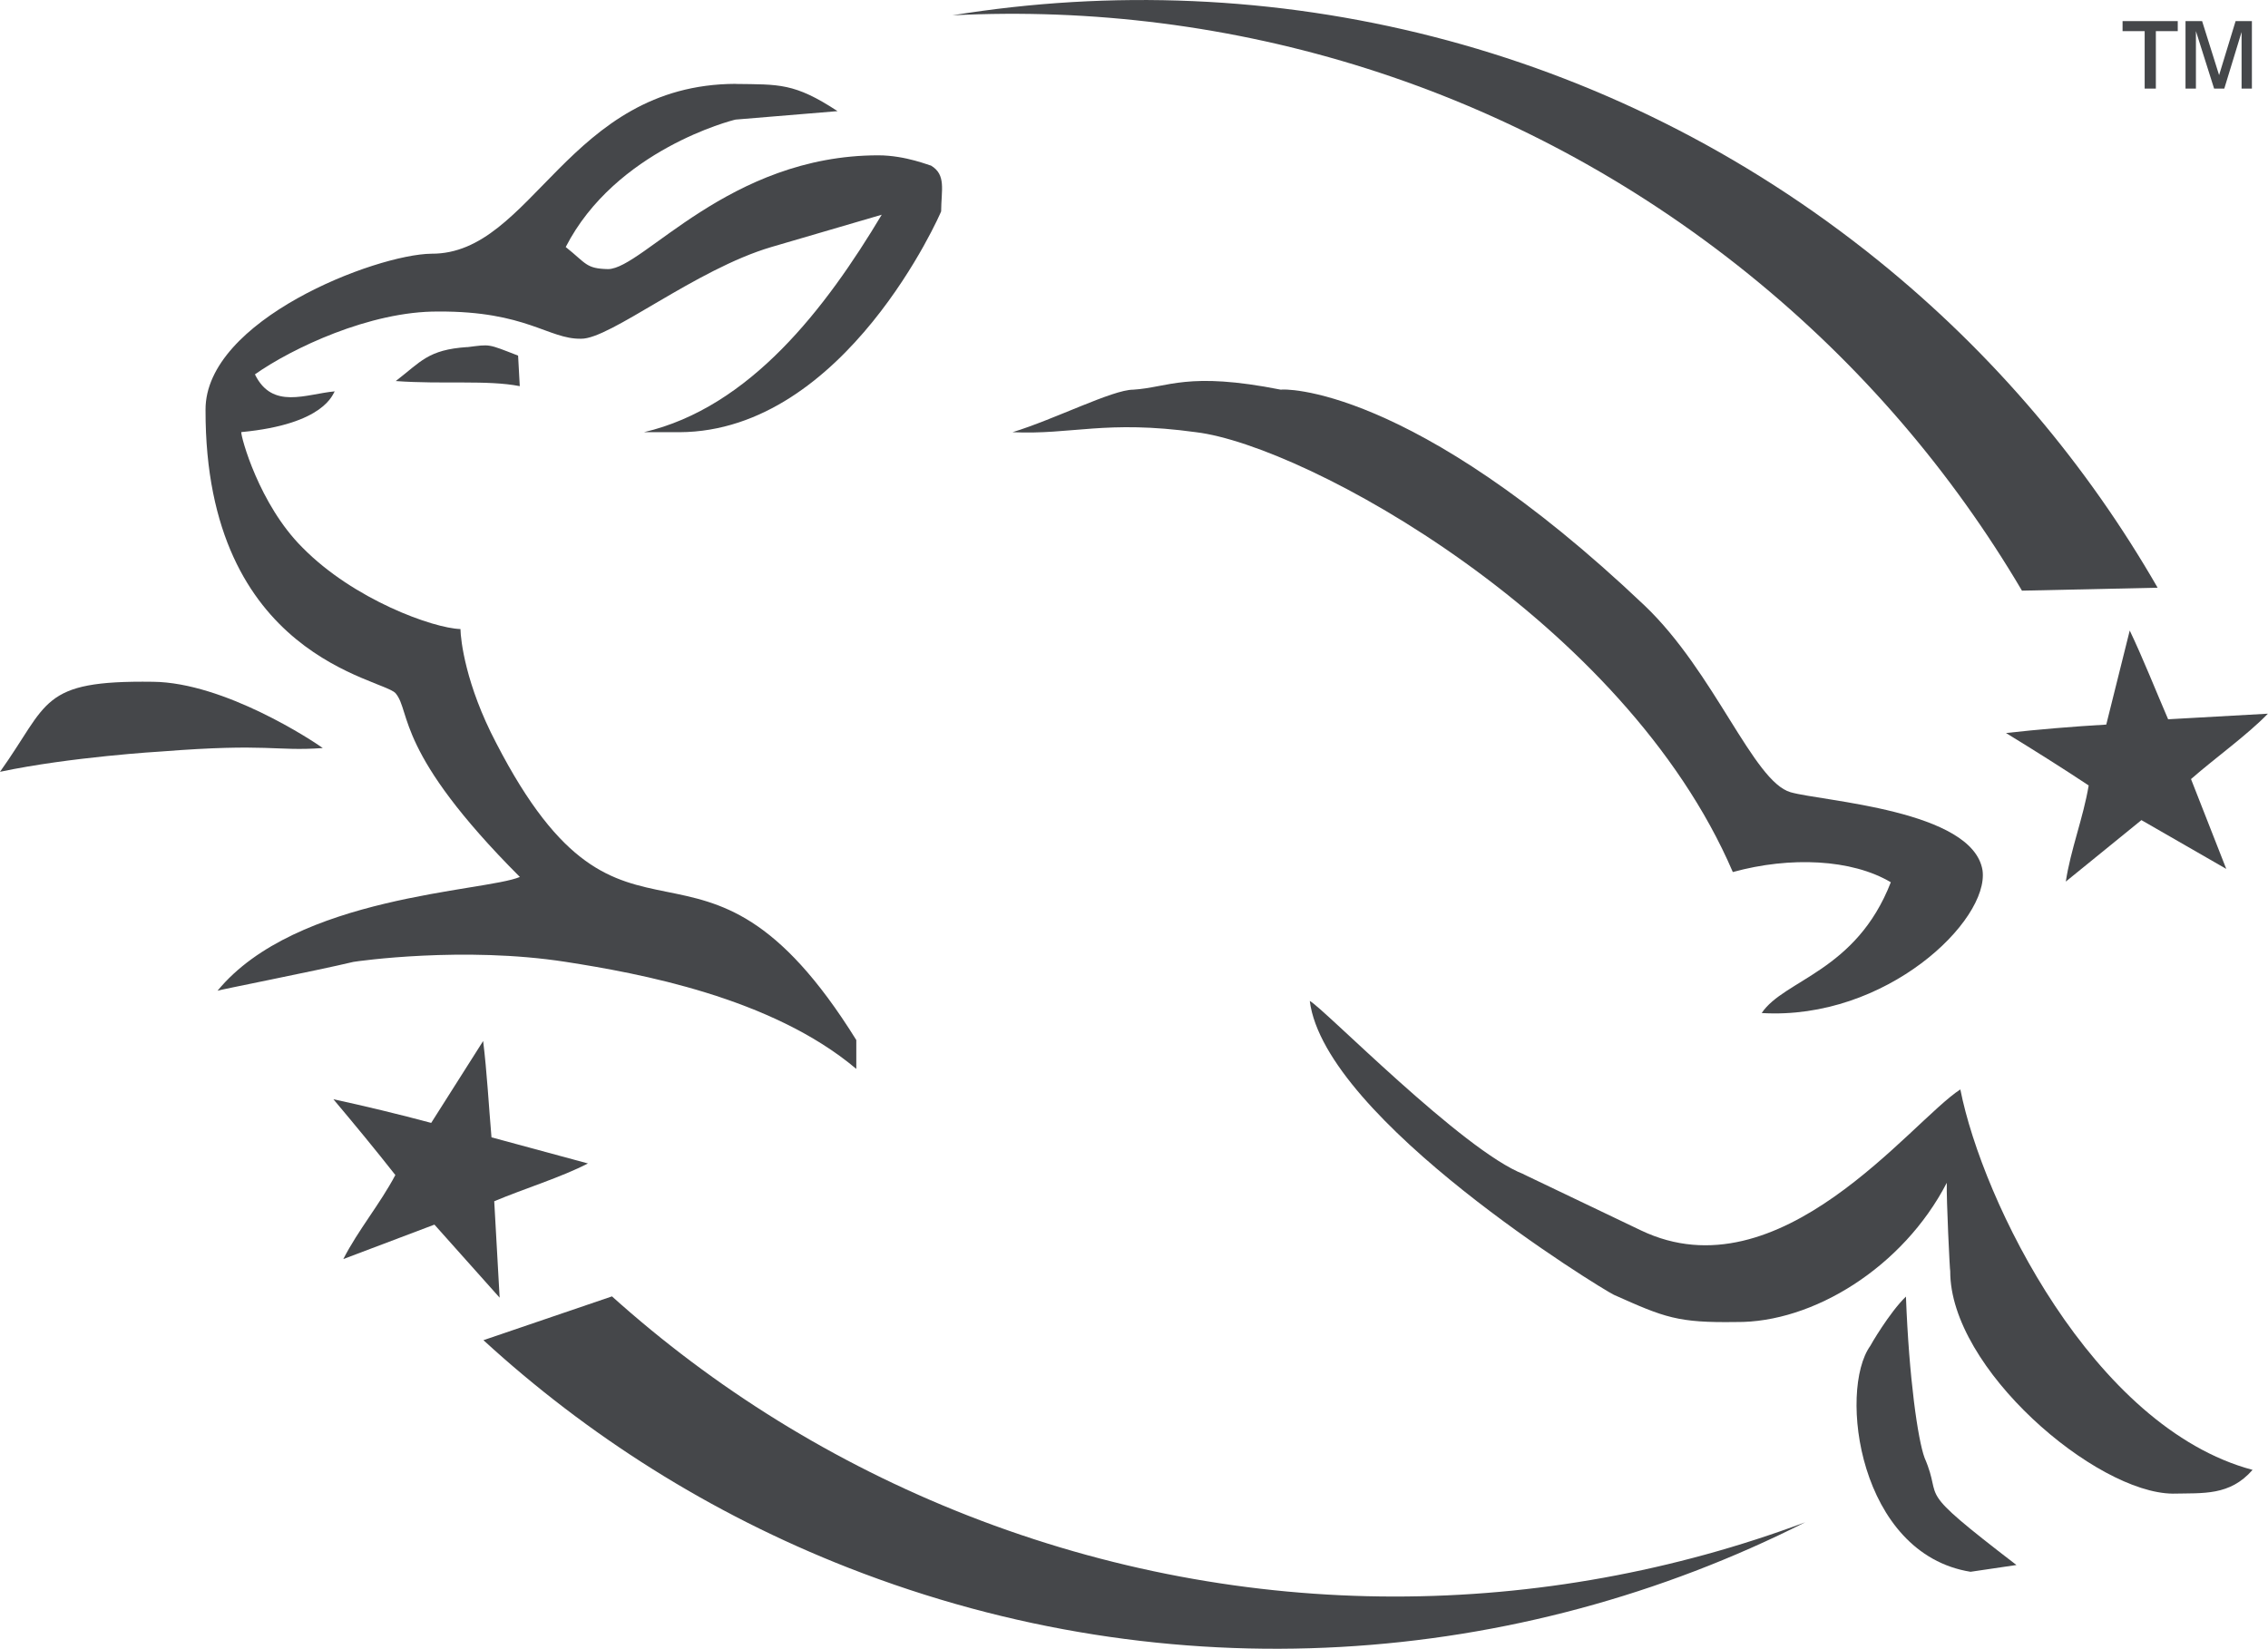
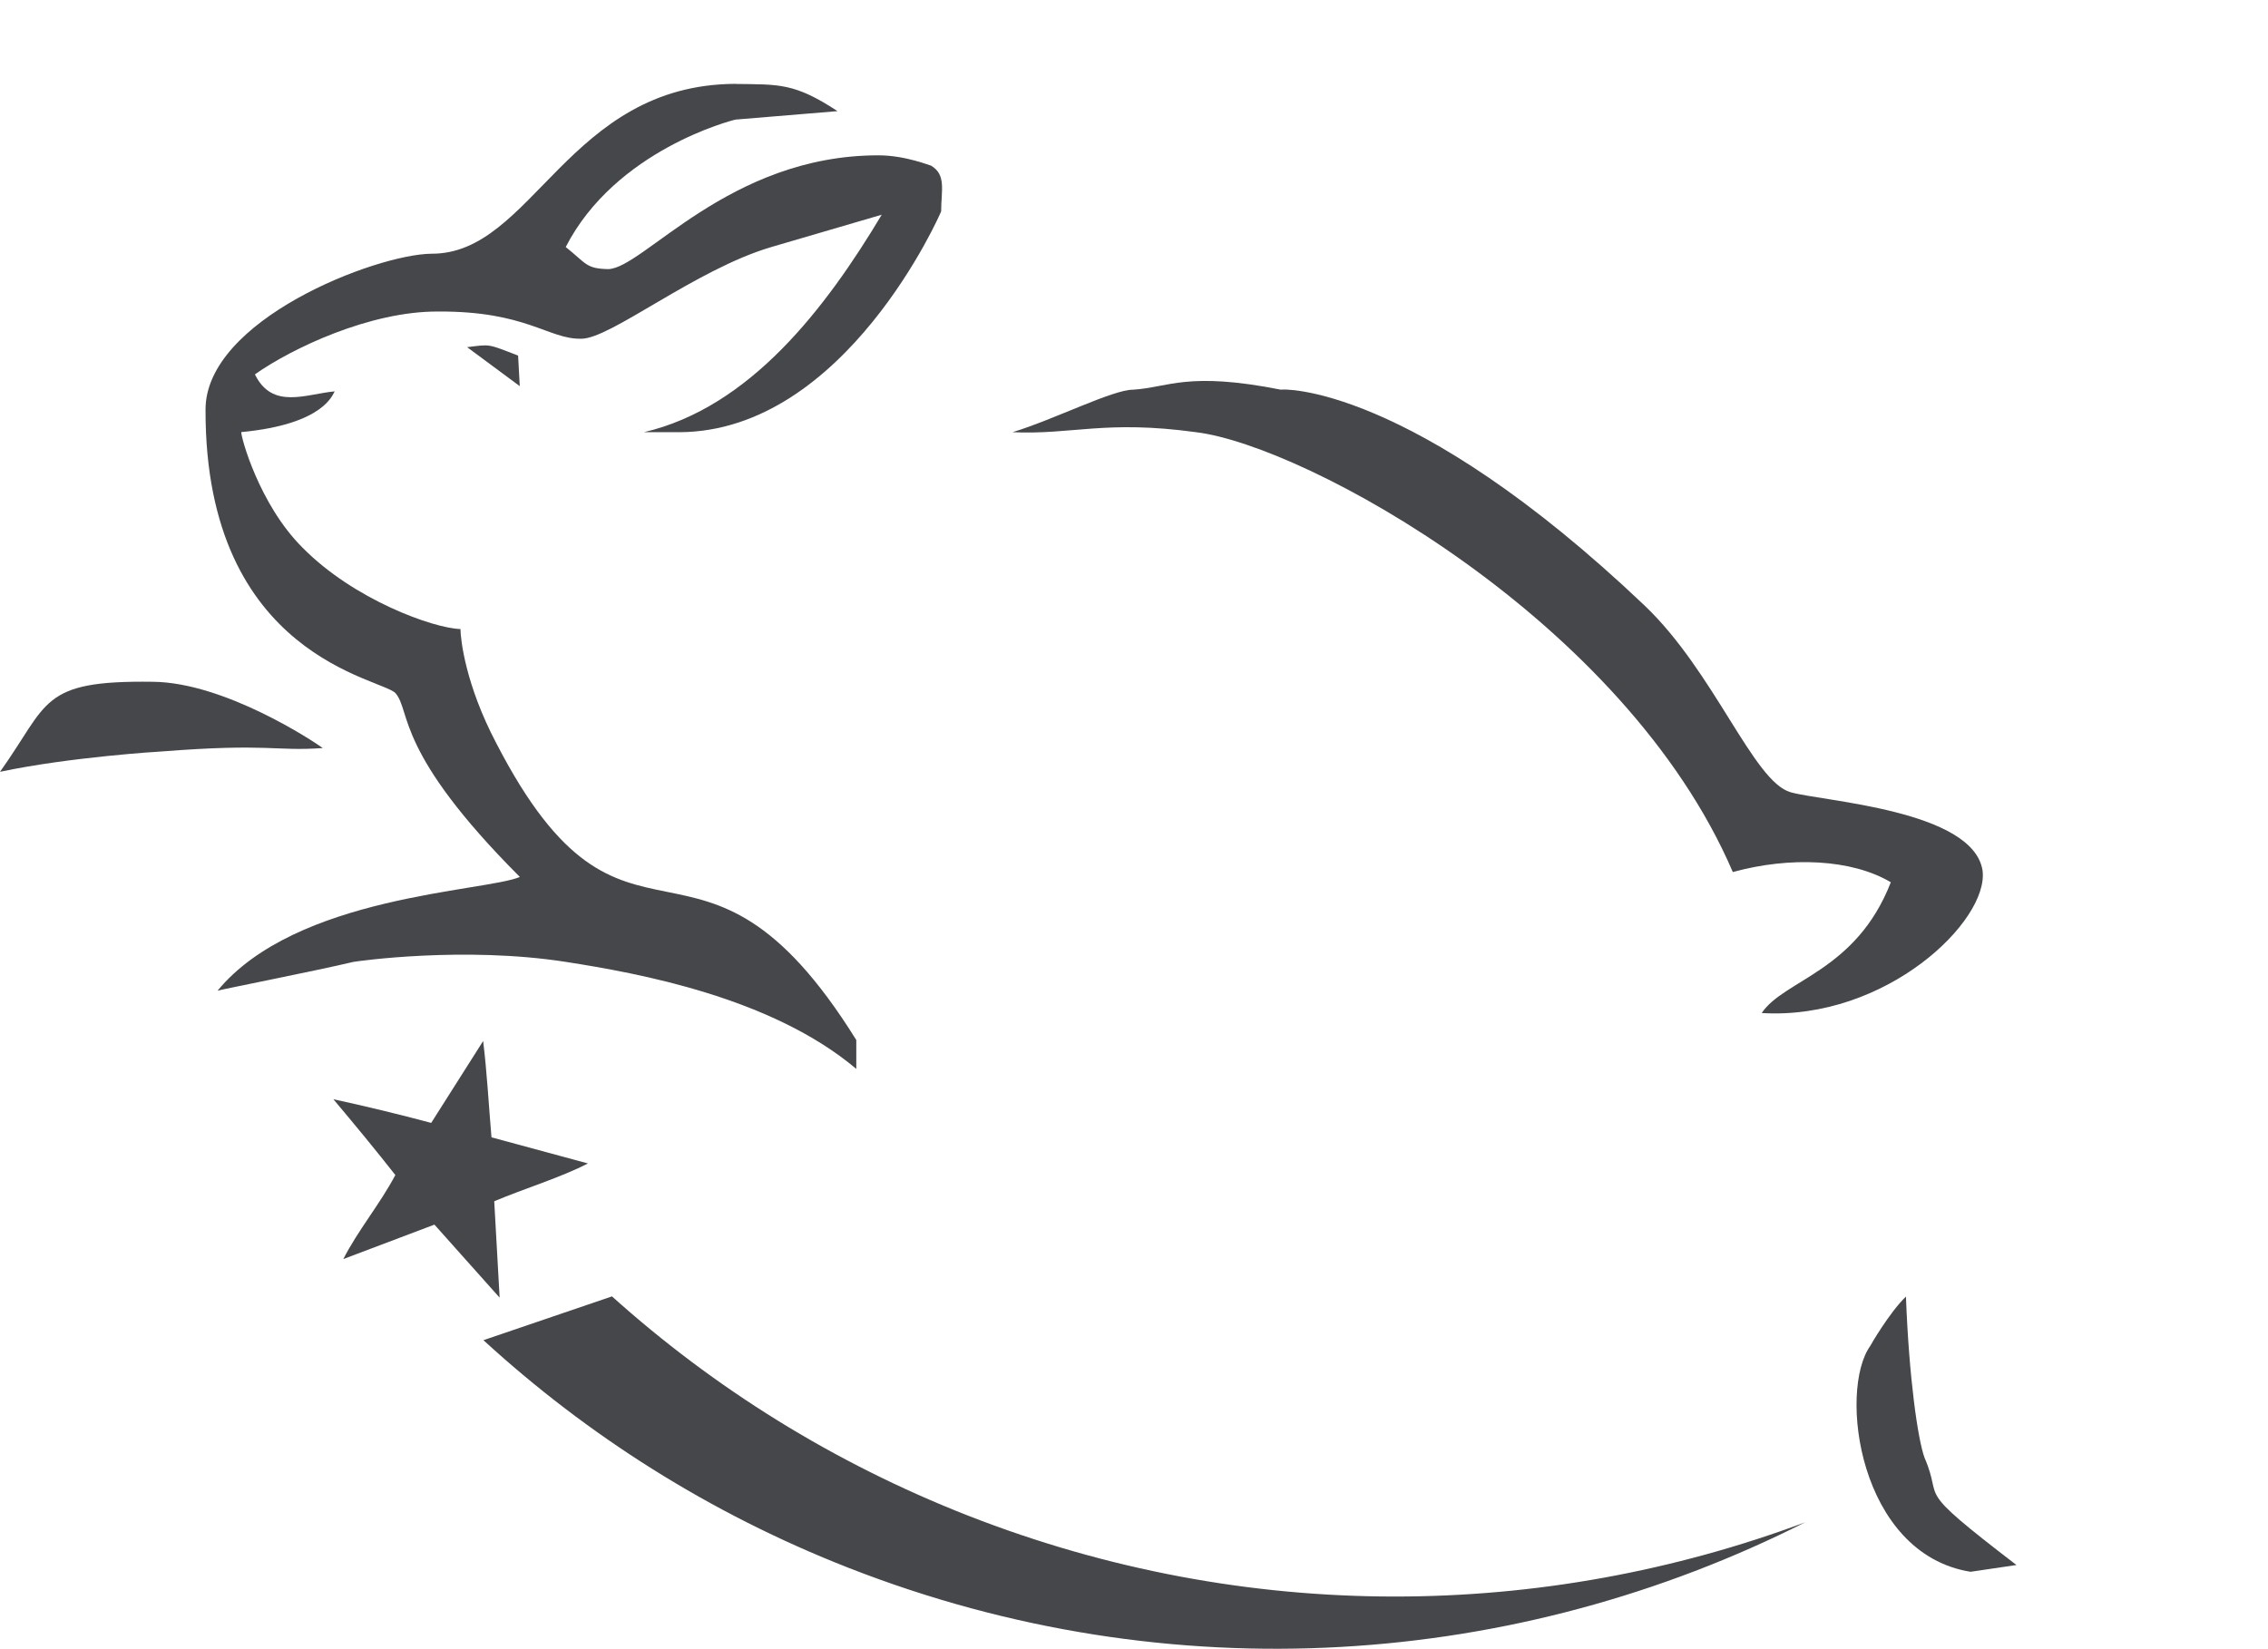
<svg xmlns="http://www.w3.org/2000/svg" id="Layer_2" viewBox="0 0 230.96 167.93">
  <defs>
    <style>
      .cls-1 {
        fill: #45474a;
      }
    </style>
  </defs>
-   <path class="cls-1" d="M205.9,60.16l13.82-.3c-7.15-12.43-16.64-23.78-28.46-33.33C163.74,4.29,129.36-3.7,96.99,1.56c28.33-1.44,57.27,7.14,81.07,26.36,11.47,9.27,20.76,20.23,27.84,32.23" />
  <path class="cls-1" d="M62.32,132.04l-13.09,4.46c10.57,9.69,23.04,17.65,37.19,23.19,32.94,12.89,68.14,10.14,97.41-4.64-26.58,9.92-56.75,10.47-85.25-.68-13.73-5.38-25.9-13.02-36.26-22.33" />
  <path class="cls-1" d="M115.39,39.69c3.6-.22,5.5-1.89,15.05,0,.01-.08,13.15-.71,37.02,21.97,7.13,6.78,11.09,17.95,14.88,19.03,3.24.93,18.56,1.8,19.55,7.96.69,5.11-9.82,15.29-22.49,14.53,2.29-3.42,9.61-4.22,13.15-13.32-3.97-2.36-10.24-2.65-16.09-1.04-11.02-25.68-43.49-43.45-54.67-44.8-9.21-1.27-12.67.28-18.68,0,4.28-1.31,10.19-4.33,12.28-4.33" />
  <path class="cls-1" d="M74.91,8.55c4.43.06,5.98-.12,10.38,2.77l-10.38.86c-.33.06-12.23,3.09-17.3,12.98,2.12,1.69,2.05,2.2,4.32,2.25,3.57-.05,12.29-11.59,27.51-11.59,2.81,0,5.32,1.08,5.36,1.04,1.58.94,1.05,2.5,1.04,4.67,0,.06-9.72,22.41-26.64,22.49h-3.63c10.82-2.53,18.52-12.63,24.22-22.15l-11.24,3.29c-7.76,2.29-16.43,9.4-19.38,9.34-3.32.06-5.56-2.82-14.53-2.77-6.96-.05-14.96,3.77-18.68,6.4,1.77,3.63,5.19,2,8.13,1.73-.2.21-.95,3.34-9.52,4.15-.05.45,1.81,7.36,6.23,11.76,5.23,5.32,13.34,8.22,16.09,8.3.02,1.12.52,5.66,3.63,11.59,13.33,25.86,20.64,4.48,36.68,30.27v2.94c-8.65-7.3-22.21-9.75-29.58-10.9-10.42-1.62-21.24-.07-21.63,0-3.76.9-13.85,2.88-13.84,2.94,7.99-9.72,27.2-10.08,30.79-11.59-12.67-12.69-11.08-16.79-12.63-18.68-1.19-1.56-19.43-3.58-19.38-28.89-.05-9.15,17.32-15.85,23.01-15.91,10.31.06,13.85-17.24,30.97-17.3" />
-   <path class="cls-1" d="M47.57,35.36c2.41-.3,2.04-.36,5.19.86l.17,3.11c-3.33-.65-7.84-.17-12.63-.52,2.56-1.96,3.27-3.19,7.27-3.46" />
+   <path class="cls-1" d="M47.57,35.36c2.41-.3,2.04-.36,5.19.86l.17,3.11" />
  <path class="cls-1" d="M15.57,69.44c7.29.07,16.3,6.02,17.3,6.75-4.88.35-5.47-.51-16.43.35-.07,0-9.26.55-16.44,2.07,5.02-7.02,4.02-9.33,15.57-9.17" />
-   <path class="cls-1" d="M155.17,119.61l11.94,5.71c14.13,6.76,27.49-11.11,32.52-14.36,2.25,11.4,13.51,34.42,29.76,38.75-2.33,2.66-5.01,2.35-8.13,2.42-7.84-.07-22.7-12.74-22.66-22.66-.04.05-.4-7.34-.35-9-4.45,8.61-13.64,14.27-21.45,14.18-5.96.09-7.26-.45-12.45-2.77-1.13-.52-29.44-17.83-30.97-29.93,1.31.63,15.62,15.3,21.8,17.65" />
  <path class="cls-1" d="M205.34,159.4l-4.67.69c-11.4-1.83-13.48-18.45-10.21-23.01-.02,0,1.96-3.42,3.63-5.02.31,8.27,1.21,14.57,1.9,16.43,2.01,4.63-1.41,2.65,9.34,10.9" />
  <path class="cls-1" d="M50.33,122.35c3.06-1.29,6.83-2.44,9.54-3.85l-9.82-2.66c-.28-3.25-.46-6.65-.85-9.81l-5.29,8.34c-3.2-.86-6.81-1.73-9.96-2.41,2.17,2.58,4.26,5.11,6.31,7.72-1.58,2.98-3.78,5.59-5.3,8.56l9.28-3.51,6.64,7.44" />
-   <path class="cls-1" d="M223.12,79.35c2.5-2.19,5.71-4.47,7.83-6.66l-10.16.57c-1.29-2.99-2.54-6.17-3.91-9.04l-2.39,9.58c-3.31.19-7.01.5-10.21.86,2.87,1.76,5.66,3.51,8.42,5.34-.56,3.33-1.83,6.5-2.33,9.79l7.7-6.26,8.64,4.97" />
-   <path class="cls-1" d="M218.4,3.17h-2.25v-1.02h5.62v1.02h-2.23v5.85h-1.14V3.17M222.55,2.15h1.7l1.73,5.5,1.68-5.5h1.66v6.87h-1.05V3.26l-1.76,5.76h-1.04l-1.85-5.85v5.85h-1.06V2.15Z" />
</svg>